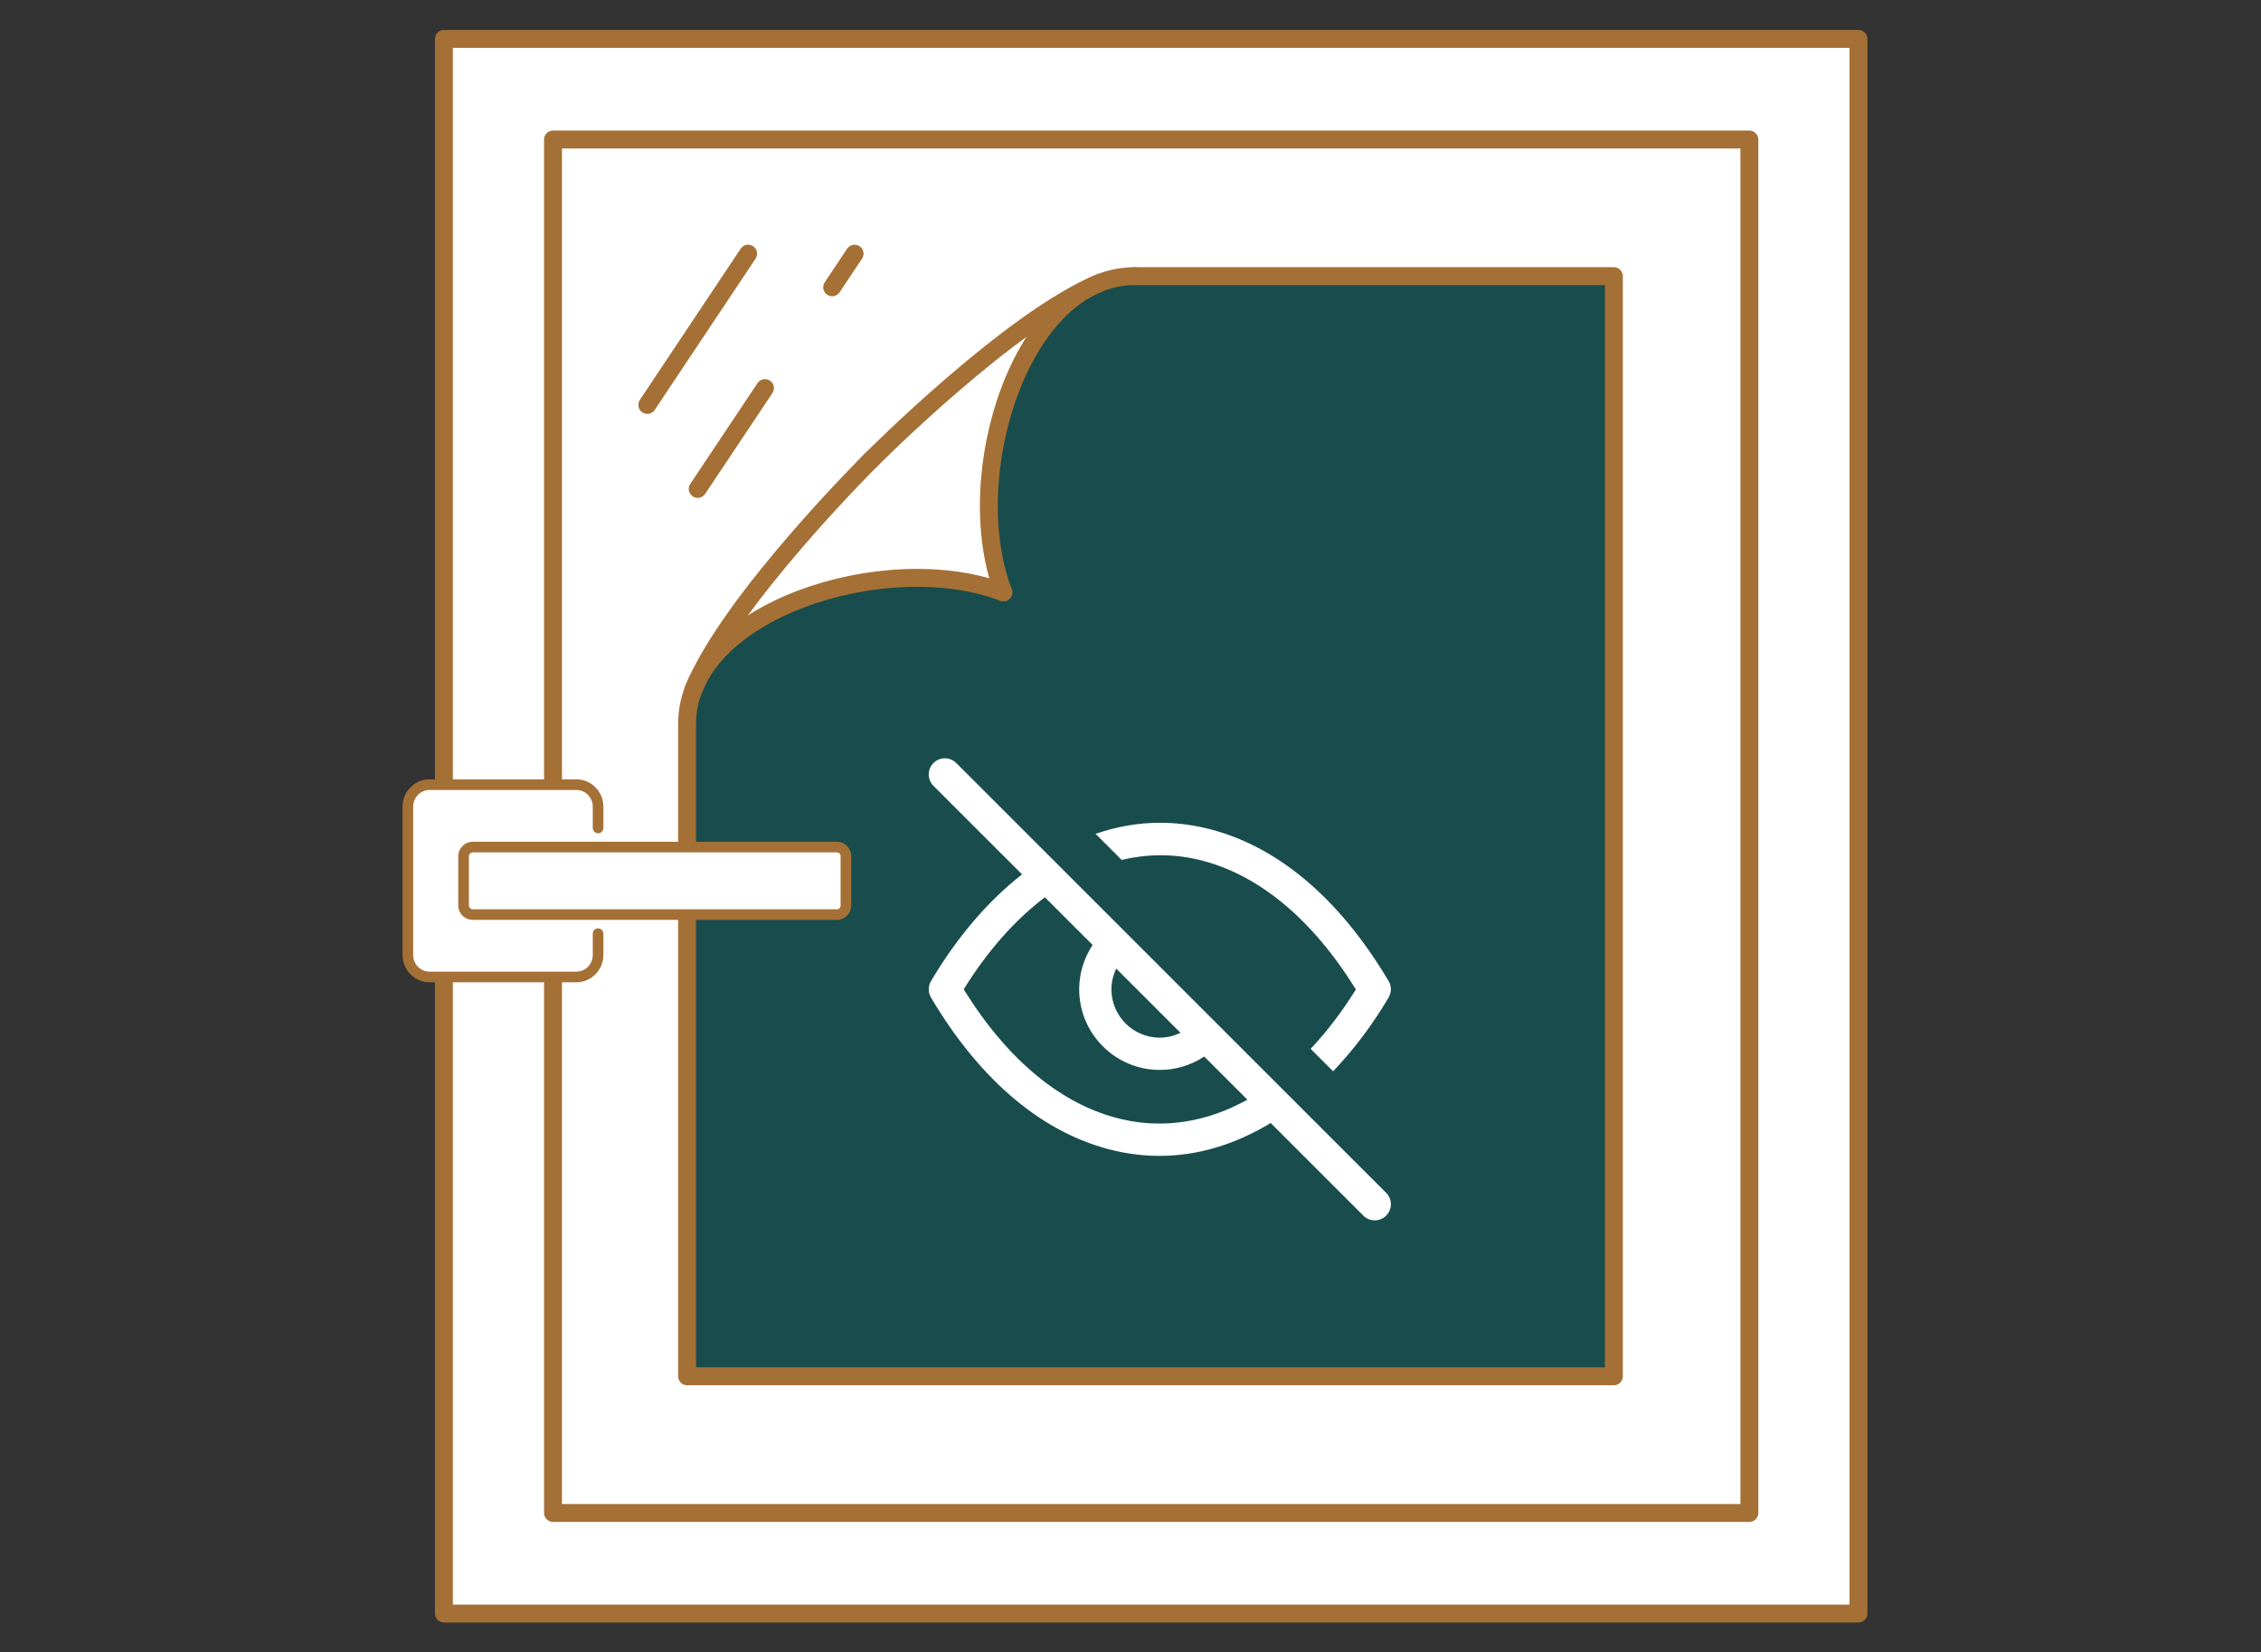
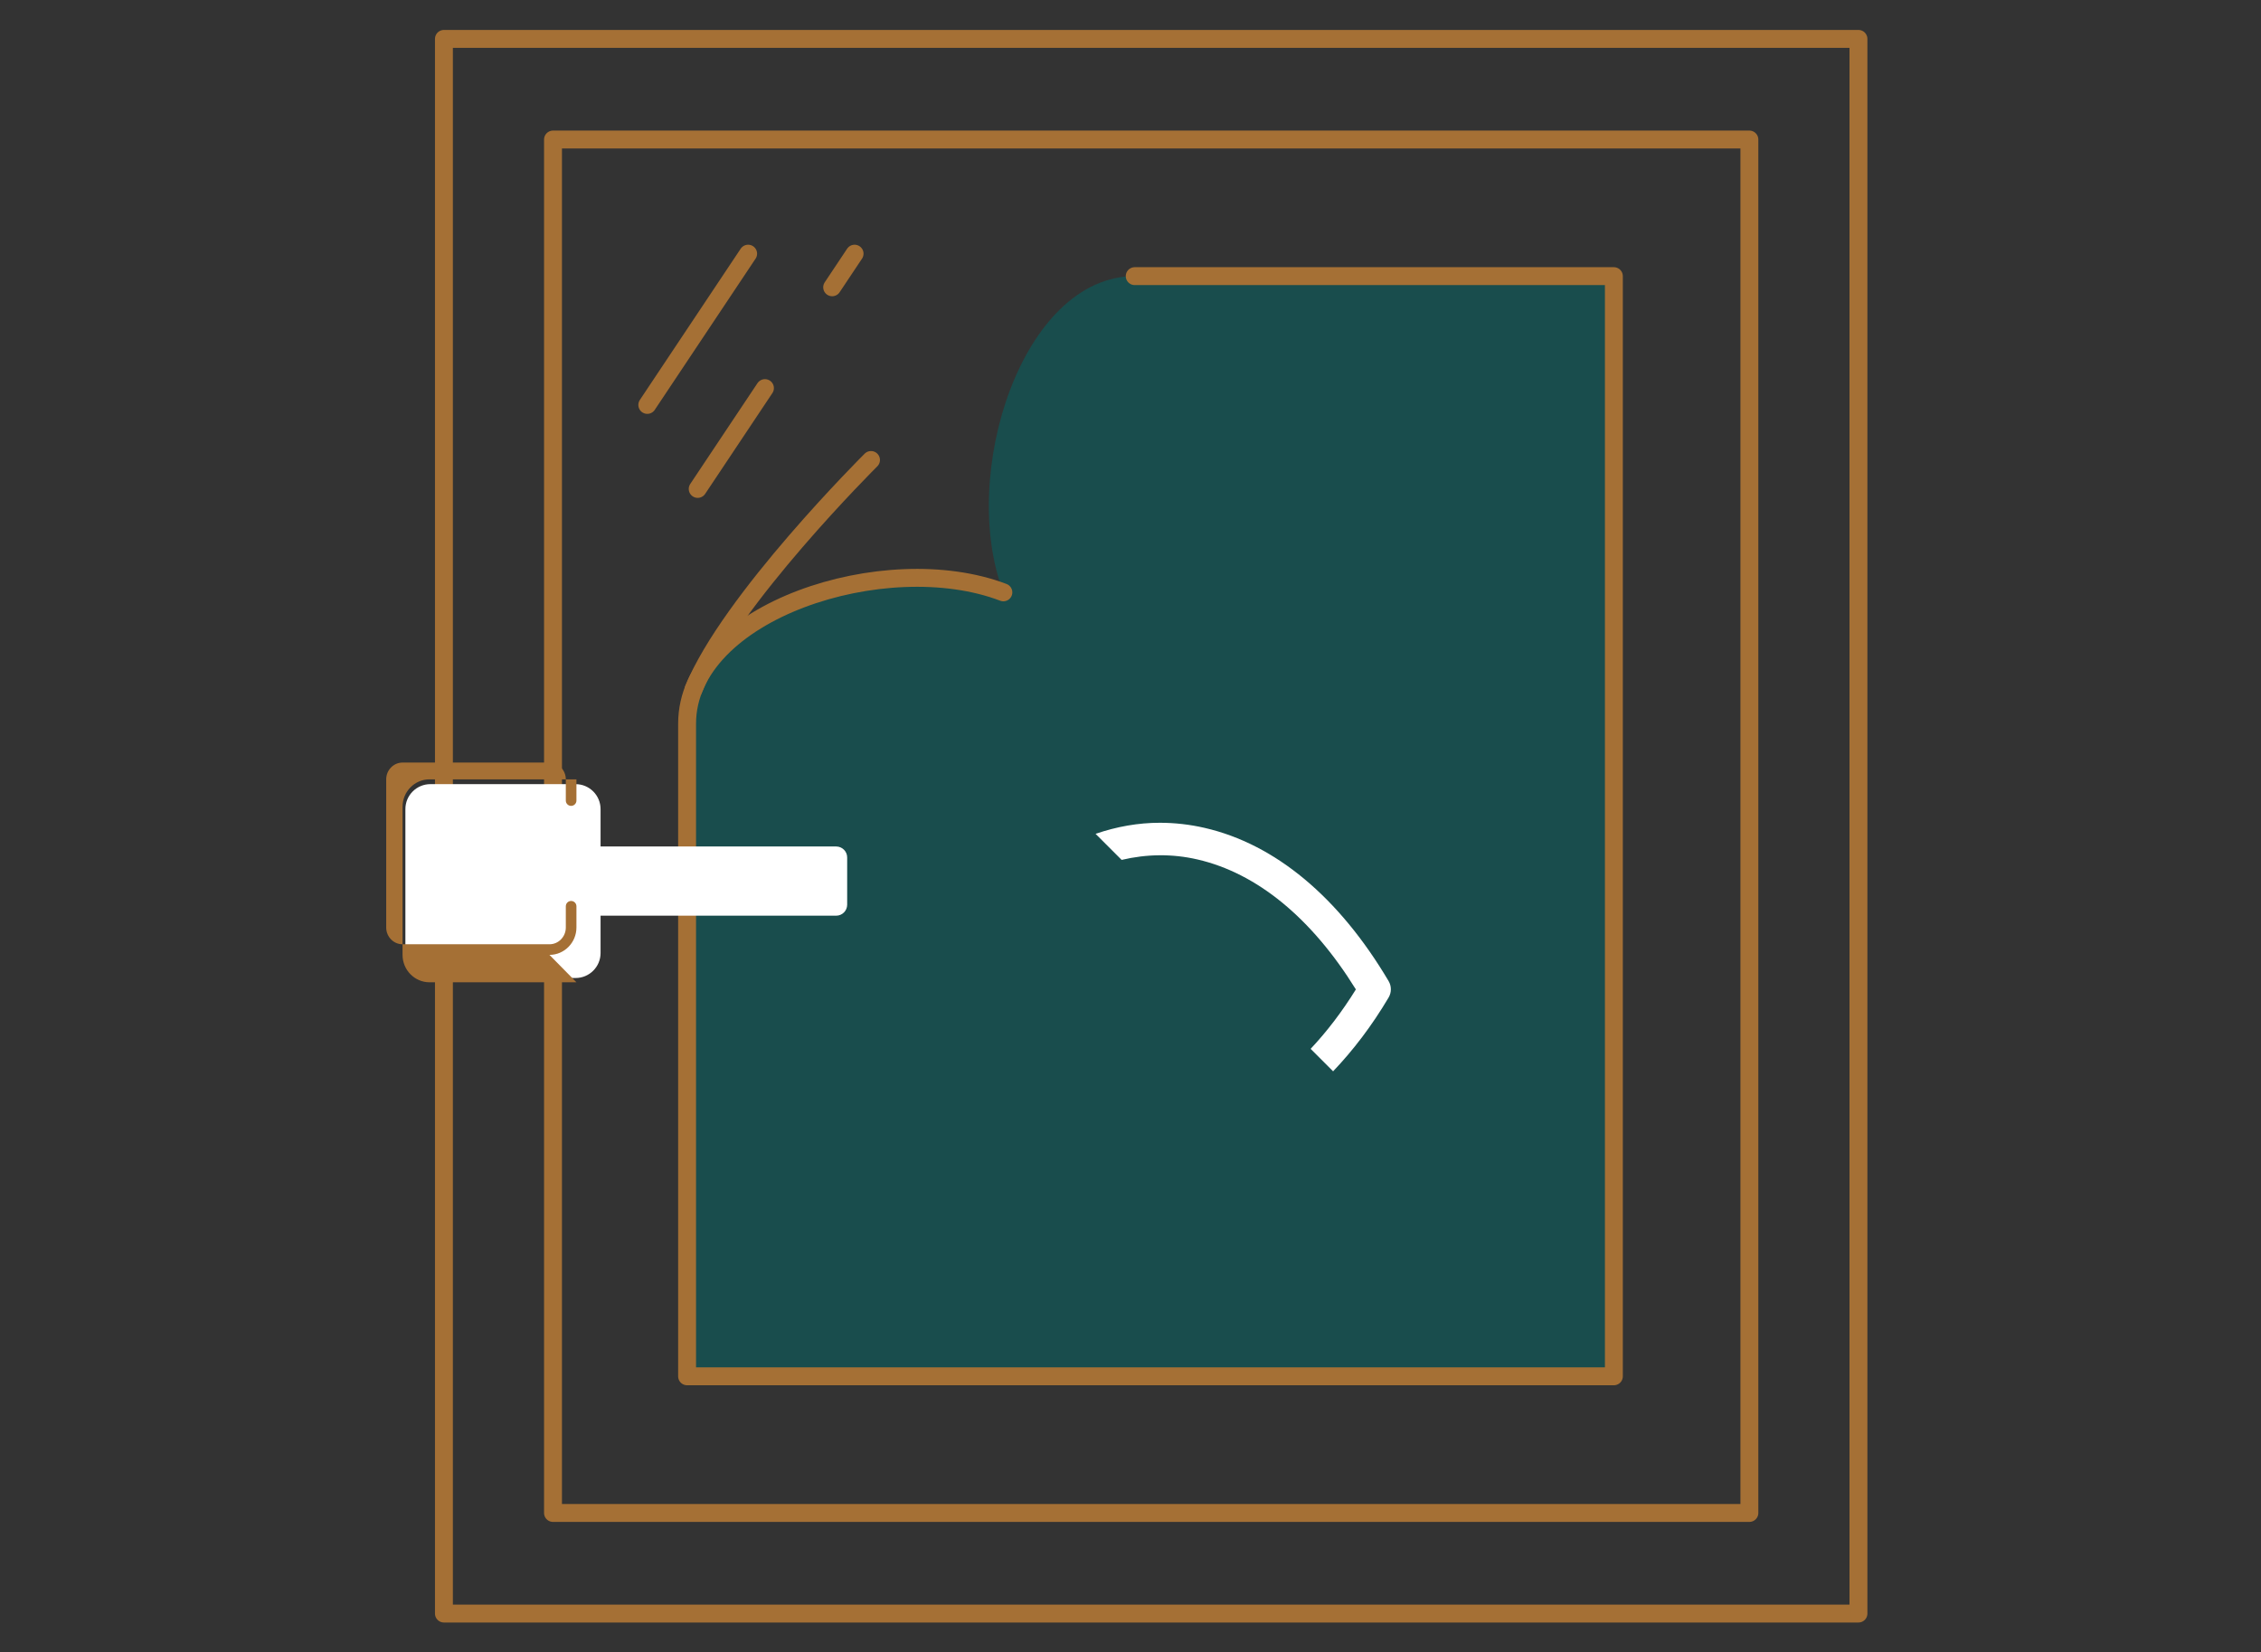
<svg xmlns="http://www.w3.org/2000/svg" id="Calque_1" version="1.1" viewBox="0 0 171 125">
  <rect x="0" y="0" width="171" height="125" fill="#333333" stroke="none" />
-   <rect x="33.574" y="2.942" width="106.981" height="119.117" fill="#fff" />
  <path d="M64.632,19.189l-1.695,2.543M57.853,29.358l-5.086,7.627M56.582,19.189l-7.627,11.441M140.554,122.058H33.574V2.942h106.981v119.117ZM132.306,114.449H41.824V10.555h90.482v103.894Z" fill="none" stroke="#a57035" stroke-linecap="round" stroke-linejoin="round" stroke-width="1.354" />
  <path d="M85.819,20.889c-8.521,0-13.329,15.037-9.934,23.92-8.882-3.395-23.92,1.413-23.92,9.934v49.369h70.092V20.889h-36.238Z" fill="#194d4d" />
  <path d="M65.874,34.796s-10.708,10.634-13.418,17.349" fill="none" stroke="#a57035" stroke-linecap="round" stroke-linejoin="round" stroke-width="1.354" />
-   <path d="M65.874,34.796s10.634-10.708,17.348-13.417" fill="none" stroke="#a57035" stroke-linecap="round" stroke-linejoin="round" stroke-width="1.354" />
-   <path d="M85.819,20.889c-8.521,0-13.329,15.037-9.934,23.92" fill="none" stroke="#a57035" stroke-linecap="round" stroke-linejoin="round" stroke-width="1.354" />
  <path d="M85.819,20.889h36.238v83.223H51.965v-49.369c0-8.521,15.038-13.329,23.92-9.934" fill="none" stroke="#a57035" stroke-linecap="round" stroke-linejoin="round" stroke-width="1.354" />
-   <path d="M72.321,57.72c-.475-.476-1.247-.476-1.724,0-.476.476-.476,1.249,0,1.725l6.7,6.698c-2.561,2.007-4.882,4.689-6.887,8.075-.226.383-.226.859,0,1.242,3.76,6.351,8.568,10.358,13.91,11.589,1.128.26,2.263.388,3.399.388,2.863,0,5.702-.863,8.385-2.485l7.007,7.007c.238.236.549.355.861.355.314,0,.624-.119.863-.355.476-.478.476-1.249,0-1.726l-32.513-32.513ZM84.424,73.272l4.857,4.857c-.486.231-1.014.366-1.565.366-2.016,0-3.659-1.639-3.659-3.657,0-.55.135-1.081.366-1.567M84.868,84.672c-4.507-1.038-8.638-4.431-11.983-9.833,1.819-2.935,3.886-5.254,6.14-6.965l3.61,3.61c-.655.989-1.016,2.148-1.016,3.355,0,3.361,2.736,6.097,6.097,6.097,1.209,0,2.368-.357,3.359-1.014l3.265,3.265c-3.05,1.695-6.301,2.215-9.472,1.485" fill="#fff" />
  <path d="M43.531,73.982h-10.981c-1.043,0-1.89-.846-1.89-1.89v-10.887c0-1.043.846-1.888,1.89-1.888h10.981c1.043,0,1.89.845,1.89,1.888v10.887c0,1.043-.847,1.89-1.89,1.89" fill="#fff" />
  <path d="M63.242,69.267h-20.316c-.458,0-.83-.372-.83-.83v-3.574c0-.458.372-.83.83-.83h20.316c.458,0,.83.372.83.83v3.574c0,.458-.372.83-.83.83" fill="#fff" />
-   <path d="M43.596,74.305h-11.113c-1.123,0-2.038-.929-2.038-2.072v-11.207c0-1.142.915-2.072,2.038-2.072h11.113c1.124,0,2.039.929,2.039,2.072v1.606c0,.22-.18.401-.402.401s-.401-.18-.401-.401v-1.606c0-.698-.554-1.269-1.236-1.269h-11.113c-.68,0-1.235.57-1.235,1.269v11.207c0,.7.554,1.269,1.235,1.269h11.113c.682,0,1.236-.569,1.236-1.269v-1.605c0-.222.179-.402.401-.402s.402.18.402.402v1.605c0,1.142-.915,2.072-2.039,2.072" fill="#a57035" />
-   <path d="M63.293,69.585h-27.533c-.608,0-1.101-.489-1.101-1.092v-3.725c0-.601.493-1.092,1.101-1.092h27.533c.599,0,1.085.491,1.085,1.092v3.725c0,.603-.486,1.092-1.085,1.092M35.759,64.479c-.164,0-.298.13-.298.289v3.725c0,.159.134.289.298.289h27.533c.161,0,.283-.123.283-.289v-3.725c0-.164-.123-.289-.283-.289h-27.533Z" fill="#a57035" />
+   <path d="M43.596,74.305h-11.113c-1.123,0-2.038-.929-2.038-2.072v-11.207c0-1.142.915-2.072,2.038-2.072h11.113v1.606c0,.22-.18.401-.402.401s-.401-.18-.401-.401v-1.606c0-.698-.554-1.269-1.236-1.269h-11.113c-.68,0-1.235.57-1.235,1.269v11.207c0,.7.554,1.269,1.235,1.269h11.113c.682,0,1.236-.569,1.236-1.269v-1.605c0-.222.179-.402.401-.402s.402.18.402.402v1.605c0,1.142-.915,2.072-2.039,2.072" fill="#a57035" />
  <path d="M84.829,65.047c1.899-.449,3.83-.472,5.733-.034,4.507,1.038,8.638,4.431,11.983,9.833-1.06,1.709-2.206,3.203-3.422,4.495l1.699,1.699c1.512-1.586,2.924-3.43,4.199-5.582.226-.383.226-.859,0-1.242-3.76-6.351-8.568-10.358-13.91-11.589-1.128-.26-2.263-.388-3.398-.388-1.635,0-3.26.29-4.855.837l1.971,1.971Z" fill="#fff" />
</svg>